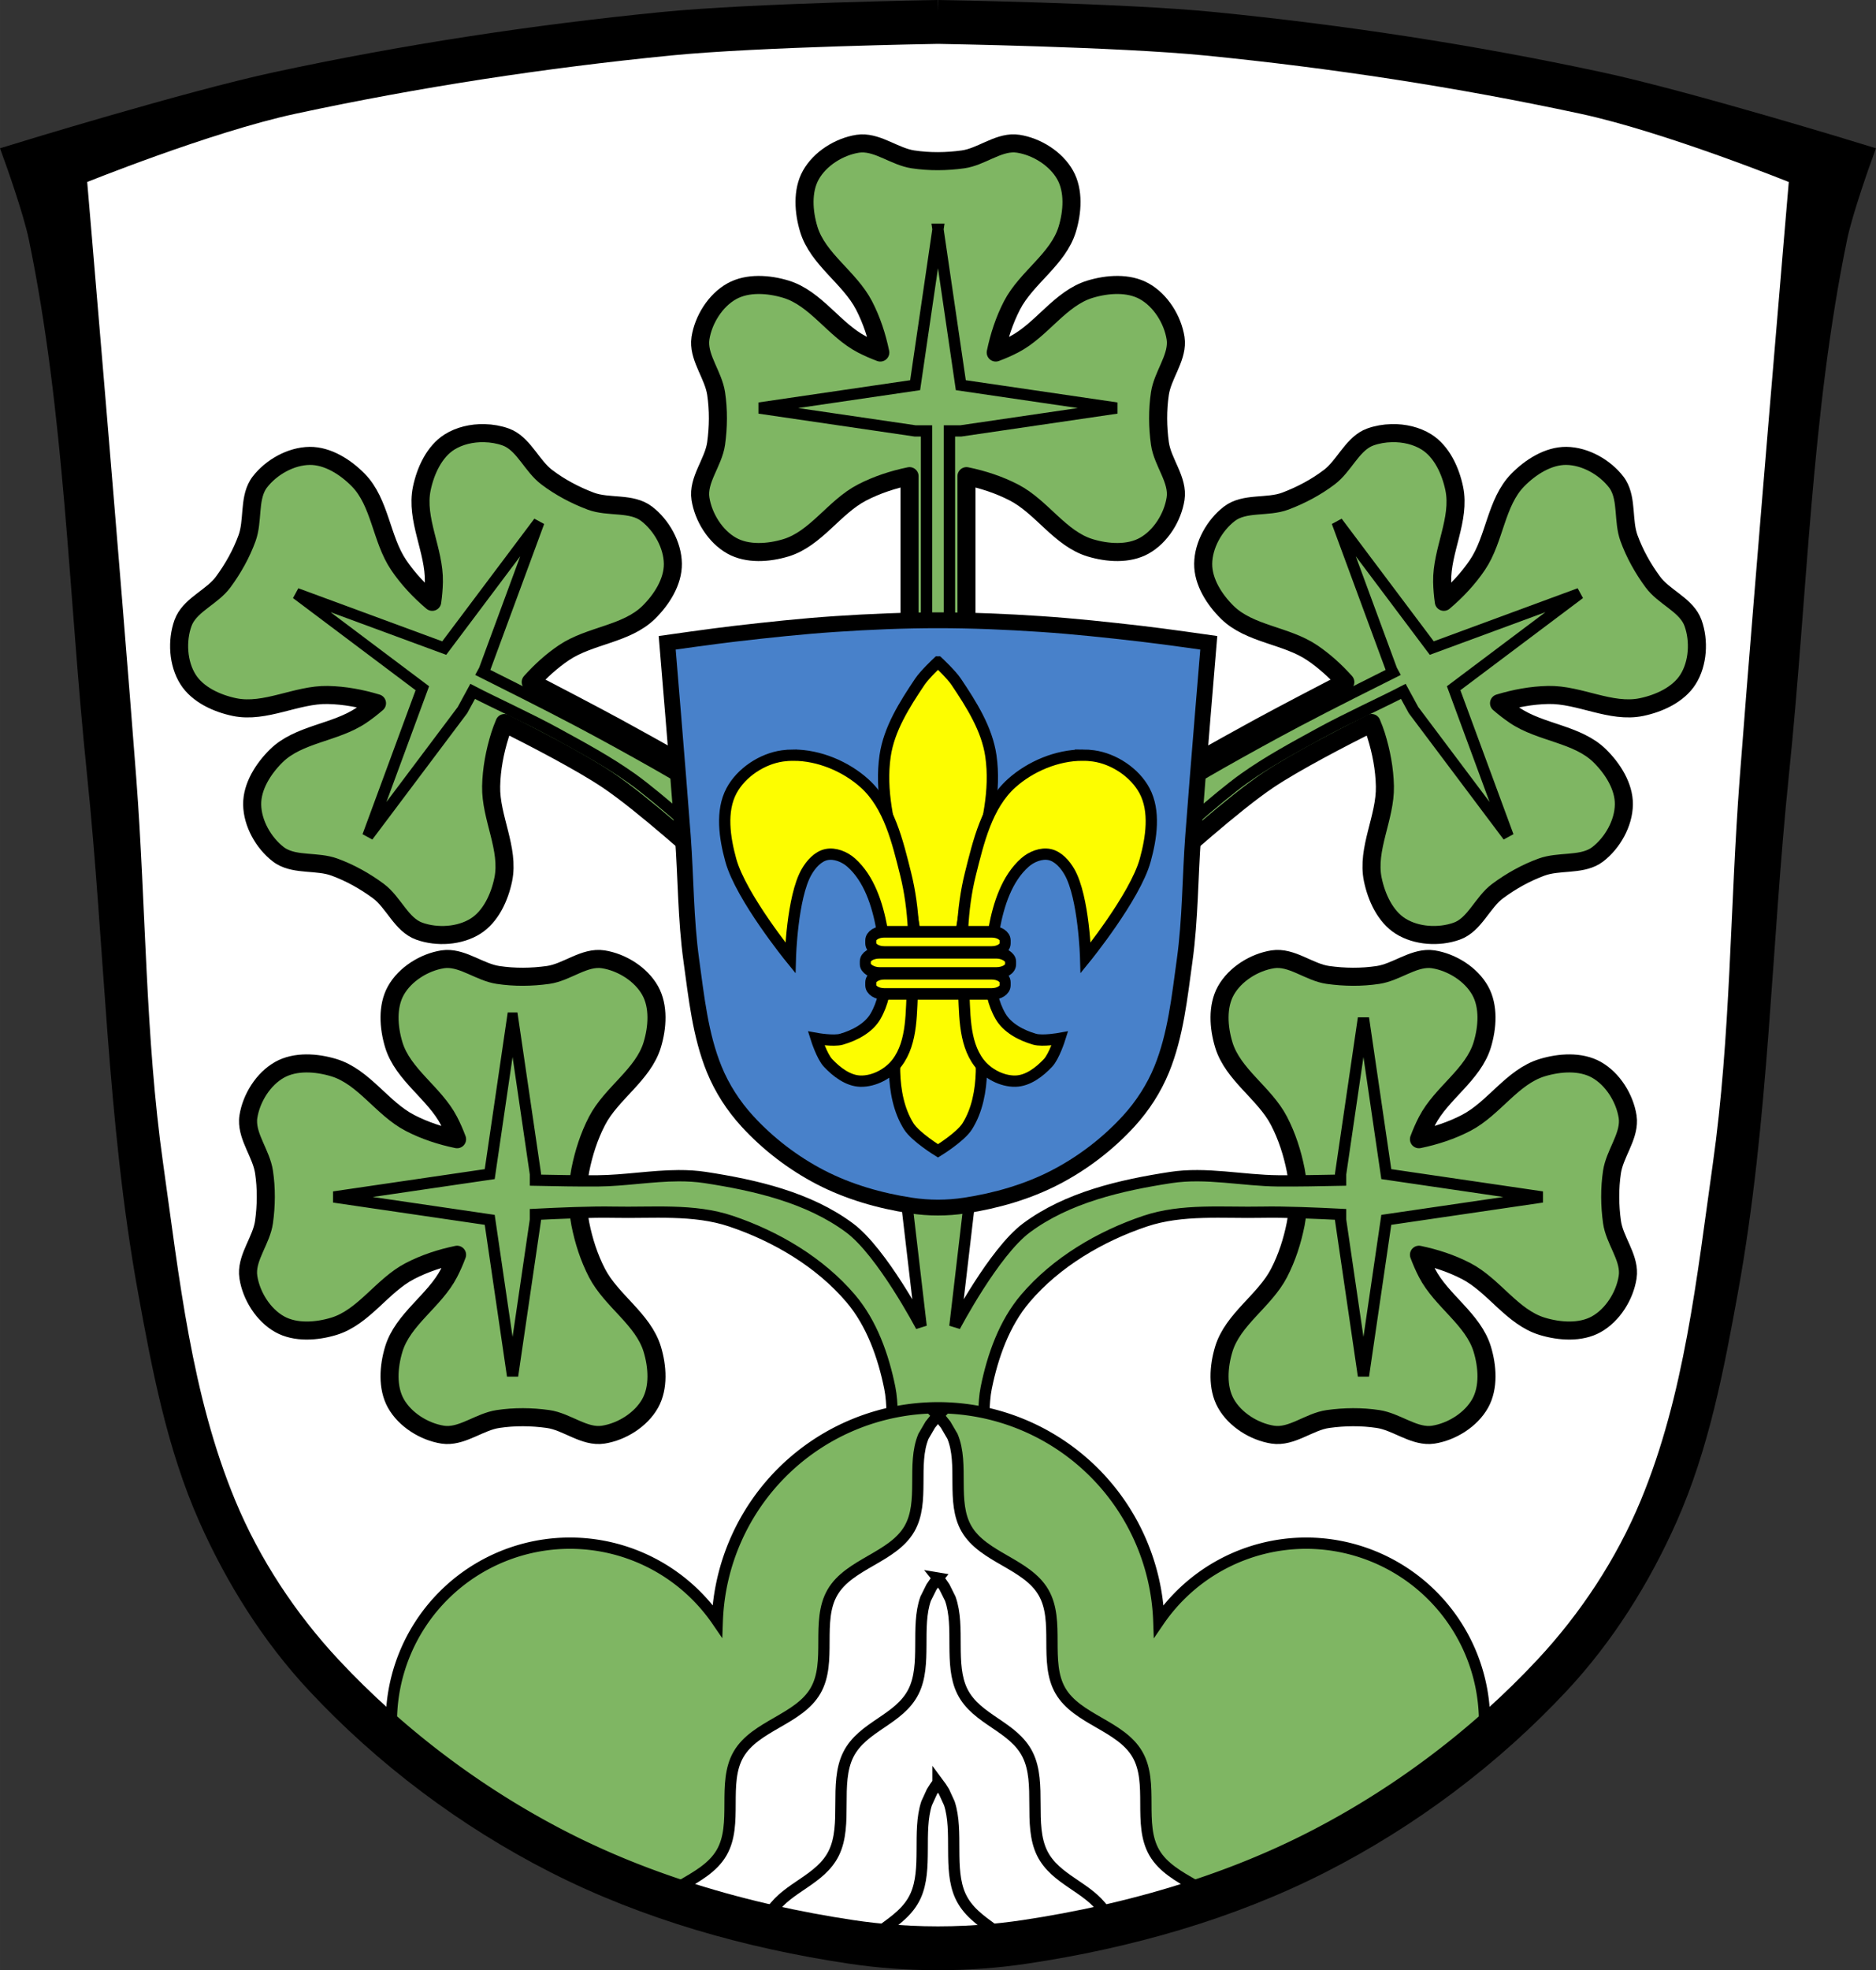
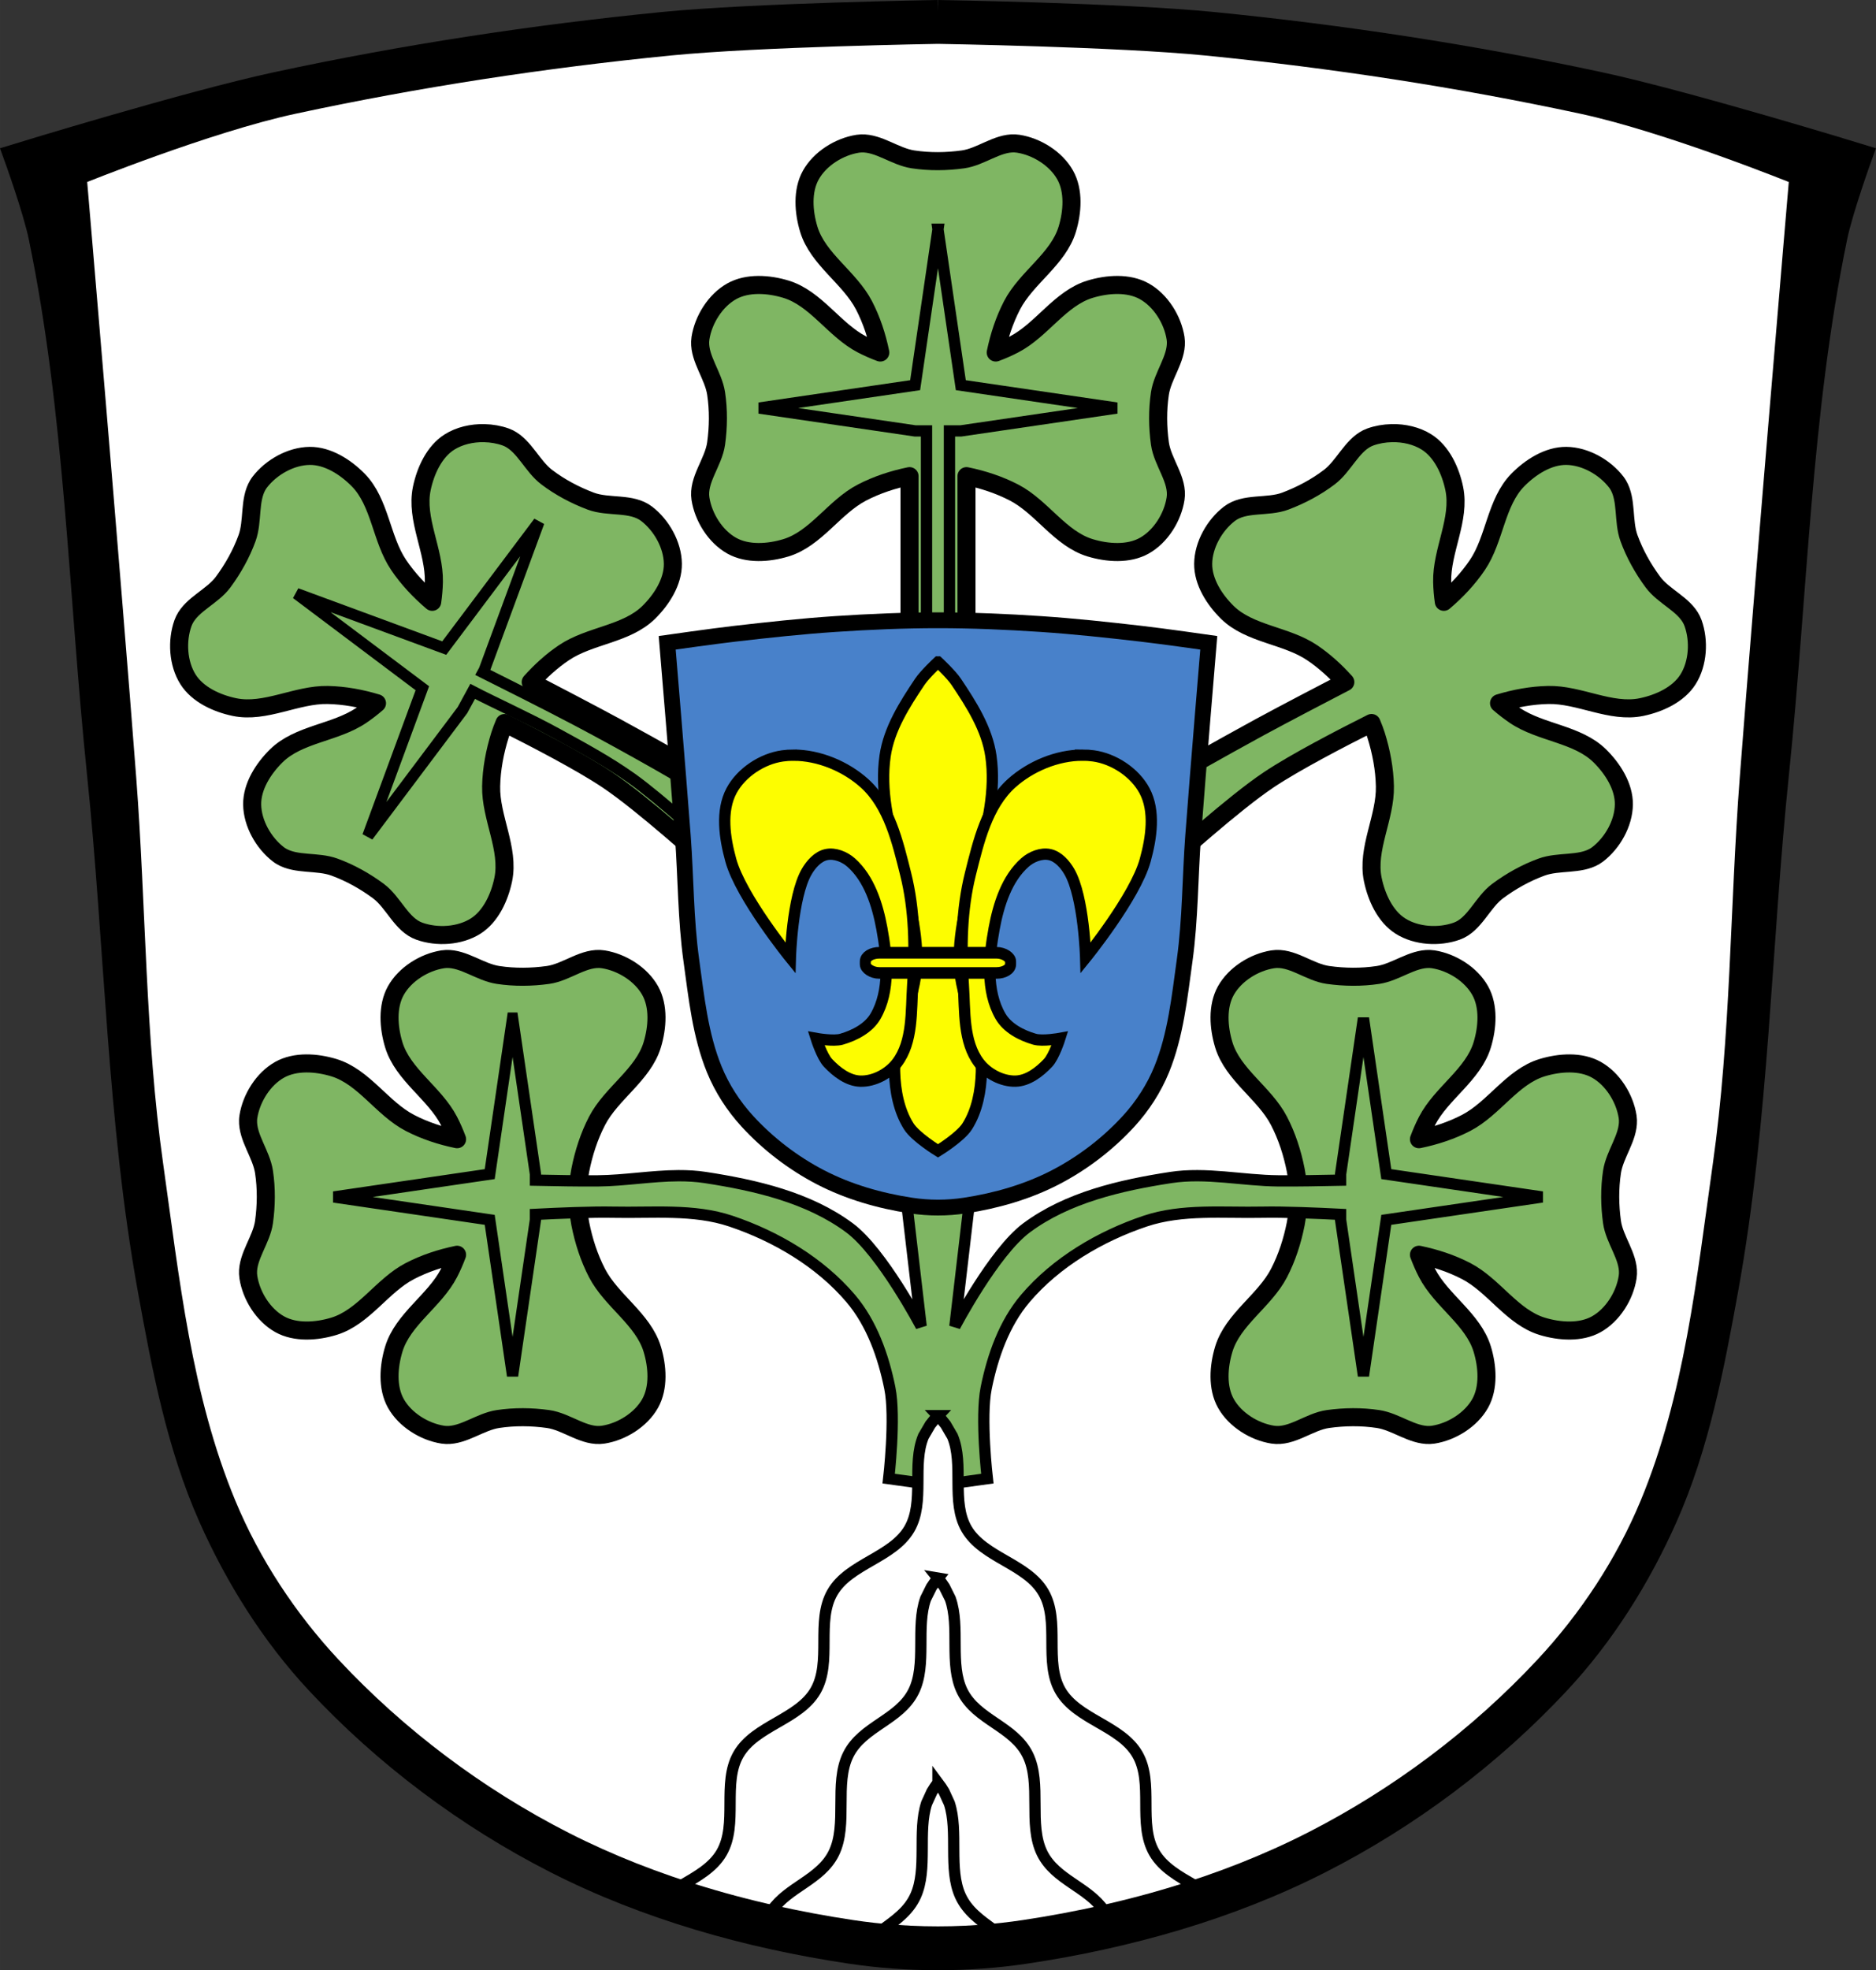
<svg xmlns="http://www.w3.org/2000/svg" width="831.33" height="872.68" viewBox="0 0 831.328 872.682">
  <rect x="0" y="0" width="831.328" height="872.682" fill="#333333" stroke="none" />
  <g transform="translate(-66.57-67.25)" stroke="#000">
    <g fill-rule="evenodd">
      <path d="m482.23 72.75c0 0-81.44 1.296-121.92 5.305-57.39 5.683-114.59 14.411-170.98 26.523-39.09 8.396-115.62 31.906-115.62 31.906 0 0 8.485 23.461 11 35.635 16.14 78.01 17.669 158.33 25.881 237.57 7.901 76.23 8.822 153.41 22.506 228.81 6.201 34.17 12.769 68.924 26.883 100.65 11.816 26.564 27.674 51.892 47.51 73.14 29.999 32.14 66.23 59.32 105.4 79.27 40.534 20.645 85.49 33.24 130.48 39.982 25.619 3.837 52.1 3.837 77.71 0 44.987-6.738 89.94-19.337 130.48-39.982 39.17-19.952 75.4-47.14 105.4-79.27 19.84-21.253 35.697-46.58 47.51-73.14 14.11-31.73 20.682-66.49 26.883-100.65 13.684-75.41 14.605-152.58 22.506-228.81 8.212-79.23 9.742-159.56 25.881-237.57 2.519-12.174 11-35.635 11-35.635 0 0-76.53-23.51-115.62-31.906-56.39-12.11-113.59-20.841-170.98-26.523-40.482-4.01-121.92-5.305-121.92-5.305" stroke-width="11" />
      <path d="m482.23 84.18c0 0-79.28 1.262-118.68 5.164-55.87 5.532-111.55 14.03-166.44 25.819-38.05 8.173-94.55 31.06-94.55 31.06 0 0 15.16 177.25 21.905 265.95 4.326 56.887 3.921 114.25 11.908 170.74 7.158 50.628 12.555 102.76 32.17 149.98 10.856 26.14 26.939 50.51 46.25 71.2 29.2 31.28 64.47 57.744 102.6 77.17 39.457 20.1 83.22 32.362 127.01 38.921 24.939 3.735 50.712 3.735 75.65 0 43.792-6.559 87.55-18.824 127.01-38.921 38.13-19.423 73.4-45.884 102.6-77.17 19.313-20.689 35.395-45.07 46.25-71.2 19.613-47.22 25.01-99.35 32.17-149.98 7.987-56.49 7.582-113.85 11.908-170.74 6.745-88.69 21.905-265.95 21.905-265.95 0 0-56.5-22.886-94.55-31.06-54.891-11.79-110.57-20.287-166.44-25.819-39.41-3.902-118.68-5.164-118.68-5.164" fill="#fff" stroke-width="5" />
      <path d="m516.24 130.76c-7.78-.304-15.04 5.987-22.916 7.08-7.32 1.016-14.864 1.102-22.17 0-7.905-1.192-15.14-7.323-22.916-7.07-.518.017-1.039.064-1.563.146-8.225 1.294-16.716 6.59-20.785 13.854-3.916 6.989-3.249 16.35-.922 24.02 4.03 13.288 18.09 21.384 24.479 33.715 3.389 6.539 5.719 13.669 7.215 20.887-2.772-1.033-5.482-2.215-8.098-3.57-12.332-6.389-20.429-20.44-33.719-24.475-3.833-1.164-8.089-1.911-12.262-1.879-4.172.032-8.261.843-11.756 2.801-7.264 4.069-12.561 12.559-13.855 20.783-.082.524-.13 1.044-.146 1.563-.248 7.773 5.884 15.01 7.08 22.914 1.102 7.307 1.016 14.849 0 22.17-1.166 8.399-8.248 16.1-6.93 24.477 1.295 8.224 6.591 16.712 13.855 20.781 6.99 3.915 16.351 3.251 24.02.924 13.29-4.03 21.387-18.09 33.719-24.477 6.59-3.414 13.779-5.756 21.05-7.25v80.78h25.24v-80.78c7.275 1.494 14.465 3.836 21.05 7.25 12.332 6.389 20.429 20.442 33.719 24.477 7.666 2.327 17.03 2.991 24.02-.924 7.264-4.069 12.561-12.557 13.855-20.781 1.318-8.376-5.764-16.08-6.93-24.477-1.016-7.319-1.102-14.861 0-22.17 1.193-7.904 7.325-15.14 7.08-22.914-.017-.518-.064-1.039-.146-1.563-1.294-8.224-6.591-16.714-13.855-20.783-6.99-3.915-16.351-3.249-24.02-.922-13.29 4.03-21.387 18.09-33.719 24.475-2.615 1.355-5.326 2.538-8.098 3.57 1.496-7.218 3.826-14.348 7.215-20.887 6.39-12.33 20.444-20.427 24.479-33.715 2.328-7.665 2.992-17.03-.924-24.02-4.069-7.264-12.558-12.559-20.783-13.854-.524-.082-1.044-.132-1.563-.152z" fill="#7fb663" stroke-linejoin="round" stroke-width="8" />
      <path d="m482.23 168.78l-10.127 69.08-69.08 10.125 69.08 10.125h5.04v93.21h10.164v-93.21h5.04l69.08-10.125-69.08-10.125-10.127-69.08z" fill="none" stroke-width="5" />
      <path d="m683.28 259.1c-3.276.072-6.518.646-9.459 1.695-.499.178-.98.384-1.443.617-6.944 3.5-10.366 12.347-16.736 17.18-5.889 4.464-12.553 7.996-19.467 10.605-7.933 2.994-18.08.46-24.809 5.625-6.603 5.071-11.521 13.784-11.619 22.11-.094 8.01 4.967 15.915 10.678 21.533 9.901 9.74 26.12 10.128 37.625 17.9 5.413 3.656 10.32 8.117 14.688 13-10.244 5.32-26.382 13.726-37.771 19.898-15.805 8.565-47.08 26.303-47.08 26.303 0 0 3.979 35.15 6.41 33.377 2.431-1.768 28.548-25.613 44.43-36.25 11.876-7.955 32.884-18.81 45.625-25.2.815 1.953 1.522 3.803 2.025 5.412 2.281 7.295 3.737 14.956 3.896 22.598.289 13.885-8.178 27.718-5.363 41.32 1.624 7.845 5.519 16.383 12.301 20.648 7.05 4.433 17.04 5.02 24.879 2.227 7.986-2.849 11.36-12.753 18.18-17.795 5.941-4.394 12.523-8.08 19.467-10.605 7.512-2.734 16.801-.811 23.508-4.748.447-.262.88-.554 1.301-.877 6.603-5.071 11.525-13.784 11.623-22.11.094-8.01-4.97-15.915-10.682-21.533-9.901-9.74-26.11-10.126-37.623-17.898-2.44-1.648-4.777-3.464-7.01-5.404 7.05-2.139 14.432-3.504 21.795-3.656 13.885-.288 27.717 8.181 41.32 5.367 7.845-1.623 16.382-5.519 20.646-12.301 4.432-7.05 5.02-17.04 2.225-24.879-.178-.499-.385-.98-.615-1.445-3.455-6.977-12.453-10.344-17.18-16.736-4.394-5.942-8.08-12.524-10.607-19.469-2.735-7.512-.813-16.8-4.75-23.508-.262-.447-.554-.882-.877-1.303-5.072-6.604-13.784-11.526-22.11-11.625-8.01-.095-15.911 4.969-21.529 10.68-9.739 9.9-10.125 26.11-17.896 37.623-4.121 6.104-9.268 11.563-14.891 16.33-.419-2.928-.677-5.876-.738-8.82-.289-13.885 8.178-27.716 5.363-41.32-.812-3.923-2.193-8.02-4.217-11.668-2.024-3.649-4.693-6.85-8.08-8.982-4.405-2.77-9.959-4.04-15.42-3.92z" fill="#7fb663" stroke-linejoin="round" stroke-width="8" />
-       <path d="m659.11 298.48l24.16 65.51.611 1.123c-6.29 3.139-28.21 14.09-42.15 21.463-11.557 6.111-23.01 12.425-34.385 18.863-7.07 3.998-21.04 12.271-21.04 12.271l-2.805 23.24c0 0 22.17-20.22 34.36-28.898 10.595-7.541 22.1-13.735 33.508-19.984 12.12-6.643 27.577-13.651 37.07-18.591l4.518 8.295 41.941 55.822-24.16-65.51 55.816-41.939-65.51 24.15z" fill="none" stroke-width="5" />
      <path d="m281.19 259.1c-5.461-.12-11.01 1.149-15.42 3.92-3.391 2.133-6.06 5.334-8.08 8.982-2.024 3.649-3.405 7.745-4.217 11.668-2.815 13.6 5.652 27.431 5.363 41.32-.061 2.945-.319 5.892-.738 8.82-5.623-4.767-10.769-10.226-14.891-16.33-7.771-11.51-8.158-27.723-17.896-37.623-5.618-5.711-13.519-10.774-21.529-10.68-8.325.099-17.04 5.02-22.11 11.625-.323.42-.614.856-.877 1.303-3.937 6.708-2.02 15.996-4.75 23.508-2.528 6.945-6.213 13.527-10.607 19.469-4.727 6.392-13.725 9.759-17.18 16.736-.23.465-.437.946-.615 1.445-2.798 7.842-2.207 17.83 2.225 24.879 4.264 6.782 12.802 10.678 20.646 12.301 13.599 2.814 27.432-5.655 41.32-5.367 7.363.153 14.741 1.517 21.795 3.656-2.232 1.94-4.569 3.756-7.01 5.404-11.51 7.773-27.722 8.158-37.623 17.898-5.711 5.619-10.776 13.522-10.682 21.533.098 8.326 5.02 17.04 11.623 22.11.42.323.854.614 1.301.877 6.707 3.937 15.996 2.01 23.508 4.748 6.944 2.527 13.525 6.212 19.467 10.605 6.818 5.04 10.191 14.945 18.18 17.795 7.842 2.798 17.831 2.206 24.879-2.227 6.782-4.265 10.677-12.803 12.301-20.648 2.815-13.6-5.652-27.433-5.363-41.32.159-7.642 1.615-15.302 3.896-22.598.503-1.609 1.21-3.46 2.025-5.412 12.741 6.386 33.749 17.24 45.625 25.2 15.88 10.637 41.996 34.482 44.43 36.25 2.431 1.768 6.41-33.377 6.41-33.377 0 0-31.28-17.738-47.08-26.303-11.39-6.172-27.527-14.578-37.771-19.898 4.367-4.885 9.274-9.346 14.688-13 11.51-7.773 27.724-8.16 37.625-17.9 5.711-5.619 10.772-13.522 10.678-21.533-.098-8.326-5.02-17.04-11.619-22.11-6.725-5.165-16.875-2.631-24.809-5.625-6.914-2.609-13.578-6.142-19.467-10.605-6.37-4.829-9.792-13.675-16.736-17.18-.463-.233-.944-.439-1.443-.617-2.941-1.049-6.183-1.623-9.459-1.695z" fill="#7fb663" stroke-linejoin="round" stroke-width="8" />
      <path d="m305.36 298.48l-41.941 55.824-65.51-24.15 55.816 41.939-24.16 65.51 41.941-55.822 4.518-8.295c9.493 4.939 24.948 11.947 37.07 18.591 11.405 6.25 22.912 12.444 33.508 19.984 12.192 8.677 34.36 28.898 34.36 28.898l-2.805-23.24c0 0-13.97-8.274-21.04-12.271-11.378-6.438-22.828-12.753-34.385-18.863-13.939-7.37-35.863-18.324-42.15-21.463l.611-1.123z" fill="none" stroke-width="5" />
      <g fill="#7fb663">
        <g stroke-linejoin="round" stroke-width="8">
          <path d="m787.99 631.42c.304-7.78-5.987-15.04-7.08-22.916-1.016-7.32-1.102-14.863 0-22.17 1.192-7.905 7.323-15.14 7.07-22.916-.017-.518-.064-1.039-.146-1.563-1.294-8.225-6.591-16.716-13.855-20.785-6.989-3.915-16.35-3.25-24.01-.922-13.288 4.03-21.384 18.09-33.714 24.479-6.539 3.389-13.67 5.719-20.888 7.215 1.033-2.772 2.215-5.482 3.57-8.098 6.389-12.332 20.442-20.428 24.476-33.718 1.164-3.833 1.911-8.091 1.879-12.263-.032-4.172-.844-8.26-2.801-11.755-4.069-7.264-12.559-12.562-20.783-13.856-.524-.082-1.044-.13-1.563-.147-7.773-.248-15.01 5.883-22.914 7.08-7.307 1.102-14.849 1.016-22.17 0-8.399-1.166-16.1-8.248-24.476-6.929-8.224 1.295-16.713 6.592-20.781 13.856-3.915 6.99-3.251 16.351-.924 24.02 4.03 13.29 18.09 21.386 24.476 33.718 3.516 6.787 5.903 14.21 7.39 21.708.639 3.222 1.043 7.596 1.317 11.968-.273 4.372-.678 8.745-1.317 11.968-1.487 7.498-3.873 14.921-7.39 21.708-6.389 12.332-20.442 20.428-24.476 33.718-2.327 7.666-2.991 17.03.924 24.02 4.069 7.264 12.557 12.562 20.781 13.856 8.376 1.318 16.08-5.763 24.476-6.929 7.319-1.016 14.862-1.102 22.17 0 7.904 1.193 15.14 7.324 22.914 7.08.518-.017 1.039-.064 1.563-.146 8.224-1.294 16.714-6.592 20.783-13.856 3.915-6.99 3.25-16.351.922-24.02-4.03-13.29-18.09-21.386-24.476-33.718-1.355-2.615-2.538-5.326-3.57-8.098 7.218 1.496 14.349 3.826 20.888 7.215 12.33 6.39 20.426 20.444 33.714 24.479 7.665 2.328 17.03 2.991 24.01-.924 7.264-4.069 12.561-12.558 13.855-20.784.082-.524.132-1.044.152-1.563z" />
          <path d="m176.48 631.42c-.304-7.78 5.987-15.04 7.08-22.916 1.016-7.32 1.102-14.863 0-22.17-1.192-7.905-7.323-15.14-7.07-22.916.017-.518.064-1.039.147-1.563 1.294-8.225 6.591-16.716 13.855-20.785 6.989-3.915 16.35-3.25 24.02-.922 13.288 4.03 21.384 18.09 33.714 24.479 6.539 3.389 13.67 5.719 20.888 7.215-1.033-2.772-2.215-5.482-3.57-8.098-6.389-12.332-20.442-20.428-24.476-33.718-1.164-3.833-1.911-8.091-1.879-12.263.032-4.172.844-8.26 2.801-11.755 4.069-7.264 12.559-12.562 20.783-13.856.524-.082 1.044-.13 1.563-.147 7.773-.248 15.01 5.883 22.914 7.08 7.307 1.102 14.849 1.016 22.17 0 8.399-1.166 16.1-8.248 24.476-6.929 8.224 1.295 16.713 6.592 20.781 13.856 3.915 6.99 3.251 16.351.924 24.02-4.03 13.29-18.09 21.386-24.476 33.718-3.516 6.787-5.903 14.21-7.389 21.708-.639 3.222-1.043 7.596-1.317 11.968.273 4.372.678 8.745 1.317 11.968 1.487 7.498 3.873 14.921 7.389 21.708 6.389 12.332 20.442 20.428 24.476 33.718 2.327 7.666 2.991 17.03-.924 24.02-4.069 7.264-12.557 12.562-20.781 13.856-8.376 1.318-16.08-5.763-24.476-6.929-7.319-1.016-14.862-1.102-22.17 0-7.904 1.193-15.14 7.324-22.914 7.08-.518-.017-1.039-.064-1.563-.146-8.224-1.294-16.714-6.592-20.783-13.856-3.915-6.99-3.25-16.351-.922-24.02 4.03-13.29 18.09-21.386 24.476-33.718 1.355-2.615 2.538-5.326 3.57-8.098-7.218 1.496-14.349 3.826-20.888 7.215-12.33 6.39-20.426 20.444-33.714 24.479-7.665 2.328-17.03 2.991-24.02-.924-7.264-4.069-12.561-12.558-13.855-20.784-.082-.524-.132-1.044-.152-1.563z" />
        </g>
        <path d="m293.71 518.21l-10.125 69.09-69.08 10.127 69.08 10.125 10.125 69.09 10.127-69.09v-2.428c10-.507 25.04-1.159 34.582-.955 17.399.372 35.563-1.58 52.06 3.967 19.944 6.707 39.41 18.19 53.05 34.21 9.354 10.989 14.486 25.521 17.354 39.664 2.66 13.12-.496 40.16-.496 40.16l14.955 2.063v1.904l6.9-.951 6.902.951v-1.904l14.953-2.063c0 0-3.156-27.04-.496-40.16 2.867-14.14 7.999-28.675 17.354-39.664 13.639-16.02 33.11-27.502 53.05-34.21 16.495-5.547 34.661-3.595 52.06-3.967 9.539-.204 24.577.448 34.58.955v2.428l10.127 69.09 10.125-69.09 69.08-10.125-69.08-10.127-10.125-69.09-10.127 69.09v2.682c-8.134.171-19.432.379-27.641.307-15.873-.141-31.906-3.895-47.596-1.488-22.318 3.423-45.831 8.848-63.957 22.311-14.437 10.722-31.73 43.631-31.73 43.631l7.434-63.46h-8.01-13.803-8.01l7.438 63.46c0 0-17.294-32.909-31.73-43.631-18.13-13.463-41.639-18.887-63.957-22.311-3.922-.602-7.867-.818-11.824-.803-11.873.047-23.869 2.186-35.773 2.291-8.208.073-19.507-.135-27.641-.307v-2.682l-10.127-69.09z" stroke-width="5" />
      </g>
      <path d="m482.23 341.98c-15.181 0-30.365.655-45.512 1.663-14.905.992-29.766 2.604-44.605 4.316-9.984 1.151-29.884 4-29.884 4 0 0 4.791 57.09 6.923 85.65 1.367 18.321 1.239 36.796 3.764 54.99 2.262 16.305 3.968 33.1 10.167 48.3 3.431 8.418 8.514 16.269 14.618 22.932 9.23 10.08 20.377 18.597 32.429 24.853 12.471 6.473 26.303 10.423 40.14 12.535 7.882 1.203 16.03 1.203 23.91 0 13.841-2.112 27.673-6.06 40.14-12.535 12.05-6.255 23.2-14.778 32.429-24.853 6.104-6.663 11.187-14.514 14.618-22.932 6.199-15.208 7.905-31.999 10.167-48.3 2.524-18.19 2.396-36.668 3.764-54.99 2.132-28.565 6.923-85.65 6.923-85.65 0 0-19.9-2.852-29.884-4-14.839-1.711-29.7-3.323-44.605-4.316-15.15-1.01-30.331-1.663-45.512-1.663z" fill="#4881ca" stroke-width="7" />
      <g fill="#fdfd00" stroke-width="5">
        <path d="m482.23 360.46c0 0-5.839 5.457-8.04 8.746-6.741 10.05-13.664 20.903-15.391 32.881-4.408 30.587 14.744 60.753 13.992 91.65-.4 16.414-10.246 31.859-9.795 48.27.229 8.311 1.85 17.11 6.297 24.14 3.01 4.756 12.941 10.844 12.941 10.844 0 0 9.933-6.088 12.943-10.844 4.447-7.03 6.07-15.825 6.295-24.14.451-16.412-9.393-31.858-9.793-48.27-.752-30.894 18.401-61.06 13.992-91.65-1.726-11.978-8.652-22.83-15.393-32.881-2.206-3.29-8.04-8.746-8.04-8.746z" />
        <path d="m418.14 401.73c-1.617.005-3.222.112-4.803.332-9.03 1.254-18.29 7.366-22.592 15.4-4.847 9.05-3.055 20.906-.328 30.807 4.483 16.279 26.396 43.23 26.396 43.23 0 0 .751-26.882 7.188-38.08 1.942-3.379 5.02-6.882 8.836-7.66 3.73-.76 8.01.988 10.869 3.506 8.06 7.106 11.697 18.633 13.648 29.2 2.363 12.789 3.71 27.658-2.805 38.914-3.036 5.246-9.251 8.485-15.07 10.166-3.595 1.038-11.219-.35-11.219-.35 0 0 2.5 7.937 5.258 10.867 3.765 4 8.883 7.932 14.375 8.06 6.01.143 12.474-3.29 16.13-8.06 7.173-9.373 6.215-22.931 7.01-34.707 1.107-16.357.825-33.18-3.156-49.08-3.565-14.237-7.309-30.26-18.213-40.08-8.298-7.475-20.2-12.497-31.52-12.459zm128.2 0c-11.317-.038-23.22 4.984-31.521 12.459-10.904 9.823-14.648 25.847-18.213 40.08-3.982 15.903-4.261 32.725-3.154 49.08.797 11.776-.162 25.334 7.01 34.707 3.653 4.773 10.119 8.205 16.13 8.06 5.492-.131 10.608-4.062 14.373-8.06 2.758-2.931 5.26-10.867 5.26-10.867 0 0-7.624 1.387-11.219.35-5.823-1.681-12.04-4.92-15.08-10.166-6.515-11.256-5.167-26.13-2.805-38.914 1.952-10.564 5.593-22.09 13.65-29.2 2.855-2.518 7.137-4.266 10.867-3.506 3.819.778 6.894 4.281 8.836 7.66 6.437 11.2 7.189 38.08 7.189 38.08 0 0 21.911-26.956 26.395-43.23 2.727-9.901 4.521-21.753-.326-30.807-4.302-8.03-13.567-14.15-22.594-15.4-1.58-.22-3.184-.327-4.801-.332z" />
      </g>
    </g>
    <g transform="matrix(.949 0 0 1 873.97-2)" fill="#fdfd00" stroke-linecap="round" stroke-width="5.133">
-       <path d="m-437.93 481.97c-3.463 0-6.25 1.706-6.25 3.824v1.291c0 2.119 2.787 3.824 6.25 3.824h50.25c3.463 0 6.25-1.706 6.25-3.824v-1.291c0-2.119-2.787-3.824-6.25-3.824h-50.25zm0 18.582c-3.463 0-6.25 1.706-6.25 3.824v1.291c0 2.119 2.787 3.824 6.25 3.824h50.25c3.463 0 6.25-1.706 6.25-3.824v-1.291c0-2.119-2.787-3.824-6.25-3.824h-50.25z" />
      <rect ry="3.824" rx="6.586" y="491.26" x="-446.73" height="8.94" width="67.837" />
    </g>
    <g stroke-linecap="round" stroke-width="5">
-       <path d="m482.234 690.783a97.992 97.992 0 0 0 -97.812 94.408 79.151 79.151 0 0 0 -65.303 -34.432 79.151 79.151 0 0 0 -79.105 77.822c23.465 20.709 49.66 38.565 77.38 52.686 39.457 20.1 83.22 32.361 127.01 38.92 24.939 3.735 50.71 3.735 75.65 0 43.792-6.559 87.56-18.823 127.01-38.92 27.715-14.12 53.903-31.968 77.36-52.67a79.151 79.151 0 0 0 -79.084 -77.838 79.151 79.151 0 0 0 -65.252 34.492 97.992 97.992 0 0 0 -97.865 -94.469z" fill="#7fb663" />
      <g fill="#fff">
        <path d="m482.22 694.28c-1.281 1.337-2.424 2.675-3.42 4l-3.01 5.154c-5.223 12.521.673 29.08-6.236 40.986-7.396 12.748-26.702 15.399-34.1 28.15-7.396 12.748-.116 30.824-7.512 43.572-7.396 12.748-26.702 15.399-34.1 28.15-7.396 12.748-.114 30.822-7.51 43.57-3.844 6.626-10.904 10.525-17.838 14.531 24.726 8.159 50.31 13.962 75.91 17.797 24.939 3.735 50.71 3.735 75.65 0 25.595-3.834 51.18-9.635 75.896-17.791-6.937-4.01-14-7.909-17.846-14.537-7.396-12.748-.114-30.822-7.51-43.57-7.396-12.748-26.704-15.399-34.1-28.15-7.396-12.748-.114-30.824-7.51-43.572-7.396-12.748-26.702-15.399-34.1-28.15-6.907-11.906-1.017-28.457-6.232-40.977l-3.03-5.184c-.992-1.319-2.129-2.651-3.404-3.98z" />
        <path d="m482.22 766.23c-1.09 1.337-2.061 2.675-2.908 4l-2.564 5.154c-4.443 12.521.573 29.08-5.305 40.986-6.292 12.748-22.714 15.399-29.01 28.15-6.292 12.748-.099 30.824-6.391 43.572-5.811 11.773-20.257 14.94-27.389 25.396 11.857 2.682 23.8 4.914 35.748 6.703 24.939 3.735 50.71 3.735 75.65 0 11.943-1.789 23.881-4.02 35.732-6.699-7.131-10.46-21.583-13.625-27.395-25.4-6.292-12.748-.097-30.824-6.389-43.572-6.292-12.748-22.714-15.399-29.01-28.15-5.876-11.906-.866-28.457-5.303-40.977l-2.578-5.184c-.844-1.319-1.812-2.651-2.896-3.98z" />
        <path d="m482.22 856.85c-1 1.337-1.9 2.675-2.68 4l-2.361 5.154c-4.093 12.521.526 29.08-4.889 40.986-3.09 6.797-8.831 10.725-14.398 14.842 16.15 1.536 32.513 1.537 48.66.002-5.569-4.118-11.313-8.05-14.404-14.844-5.413-11.906-.795-28.457-4.883-40.977l-2.377-5.184c-.777-1.319-1.669-2.651-2.668-3.98z" />
      </g>
    </g>
  </g>
</svg>